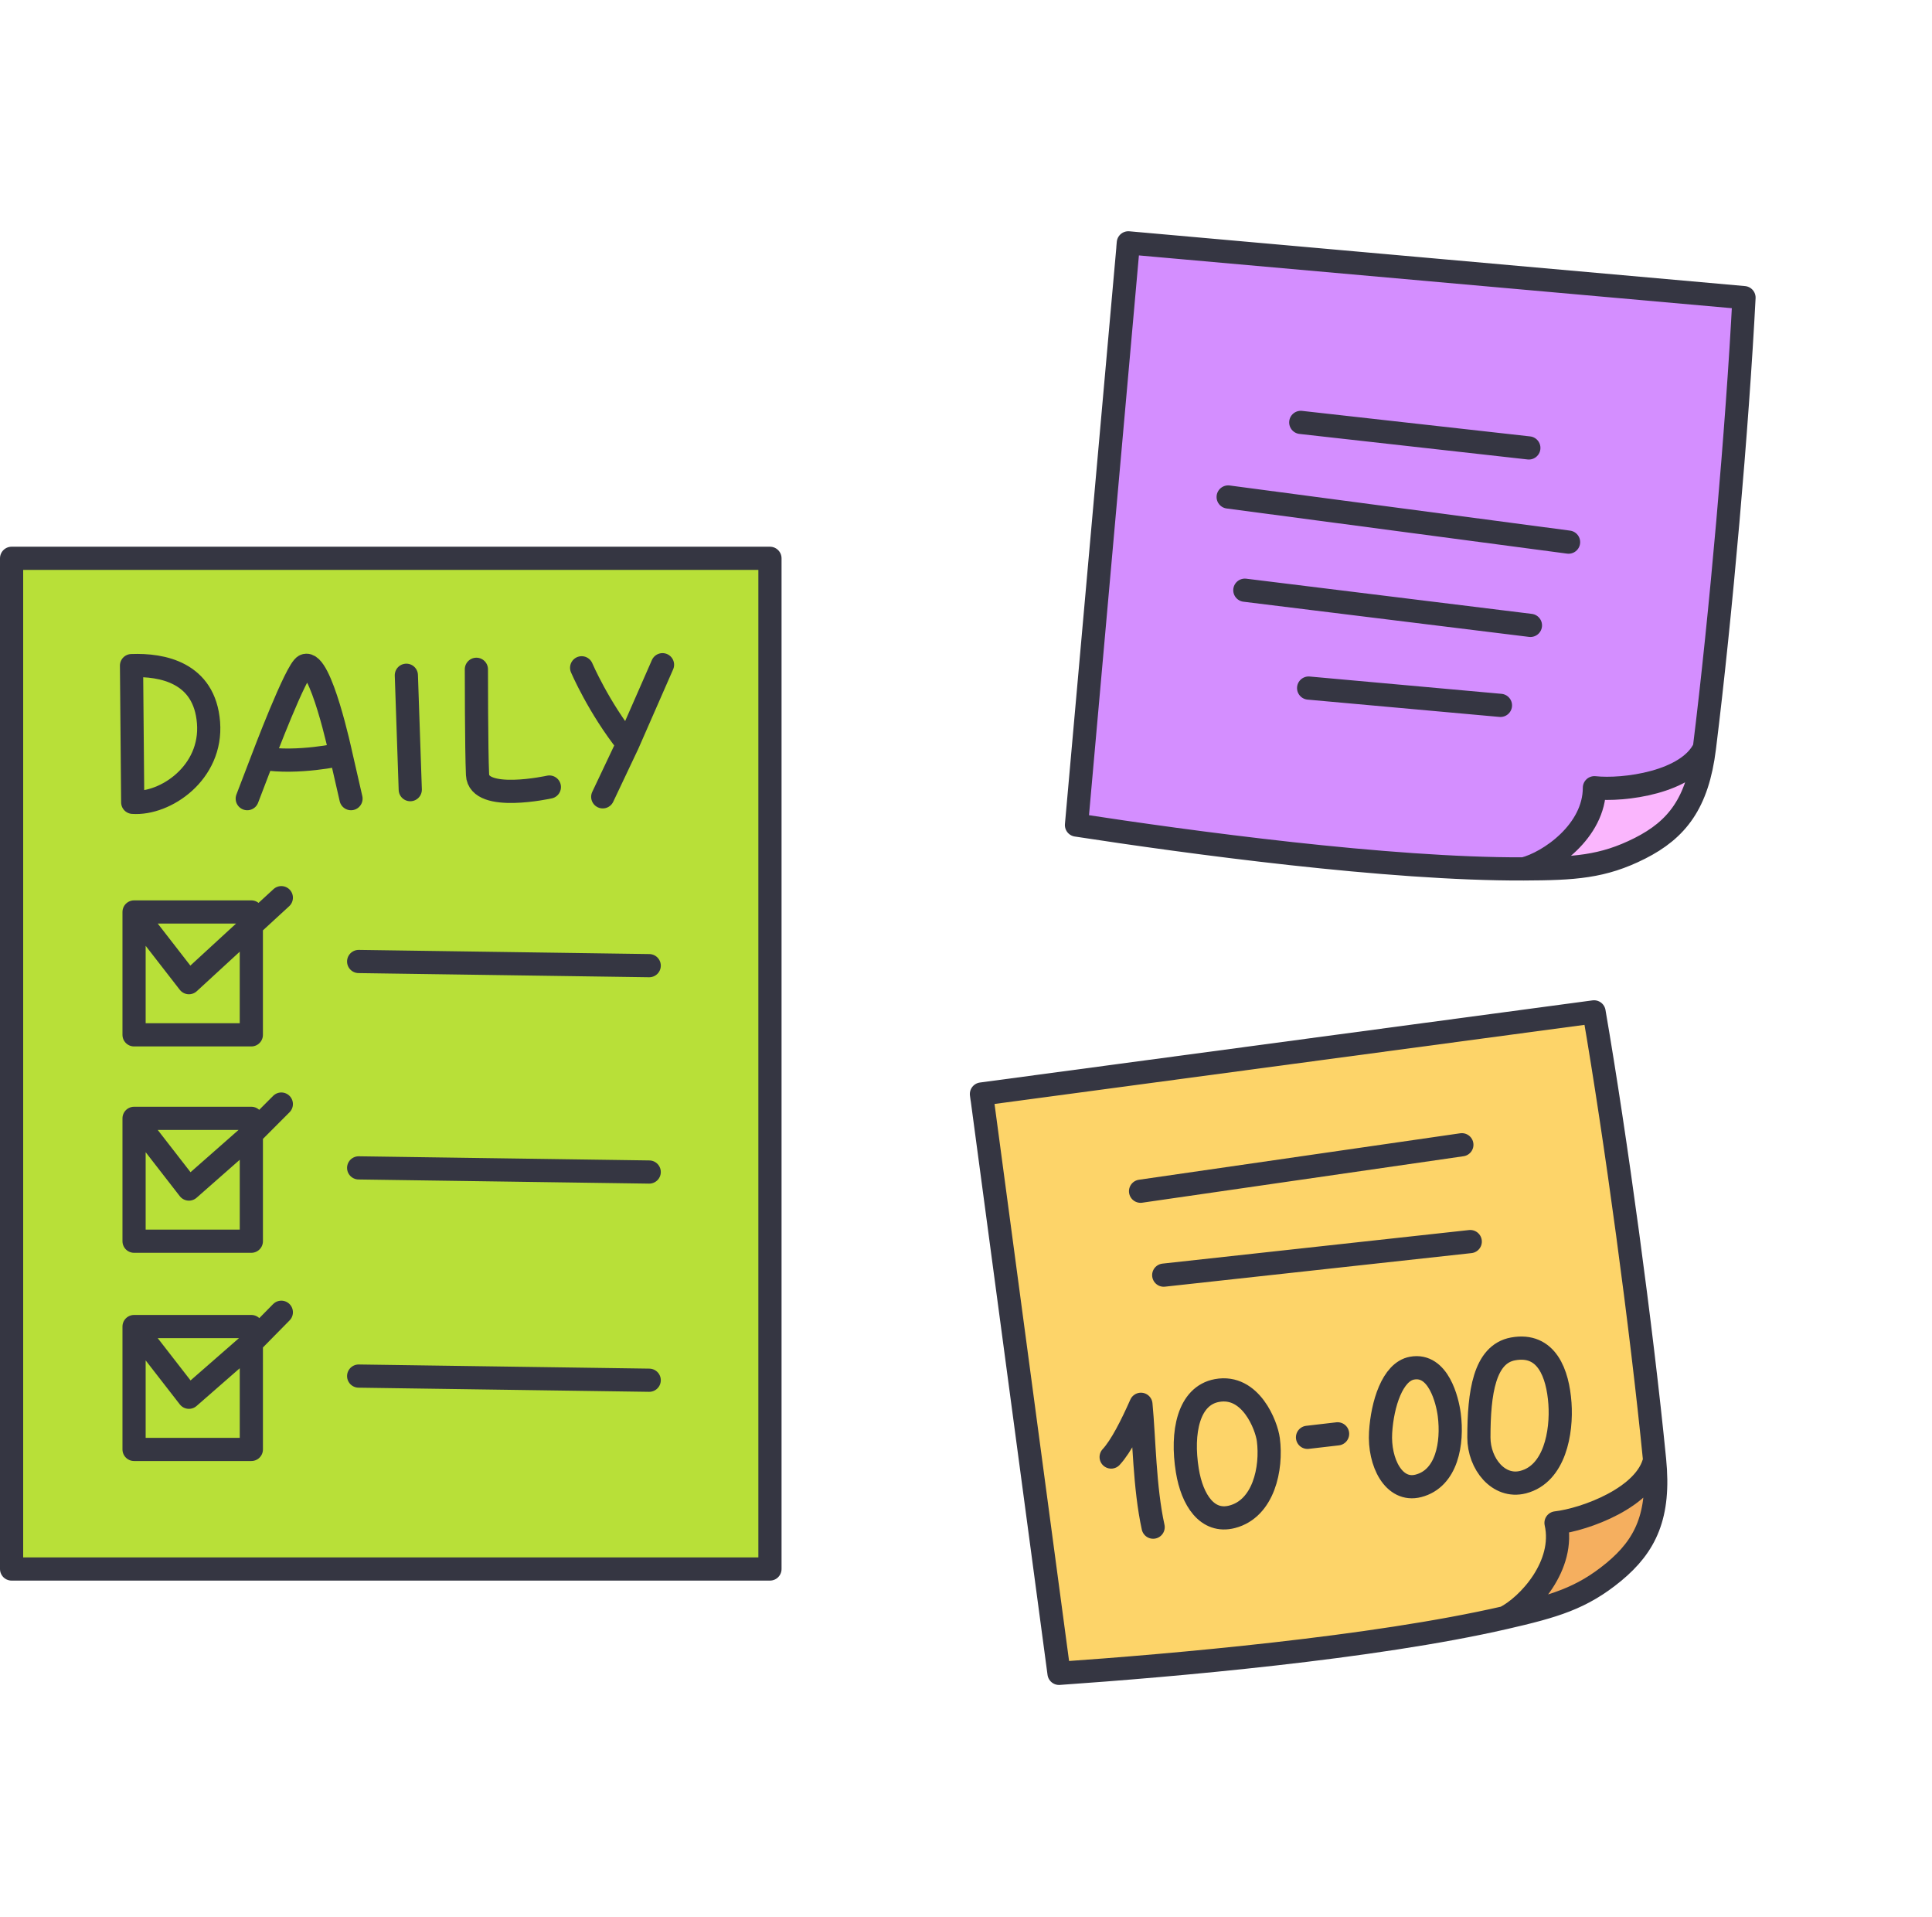
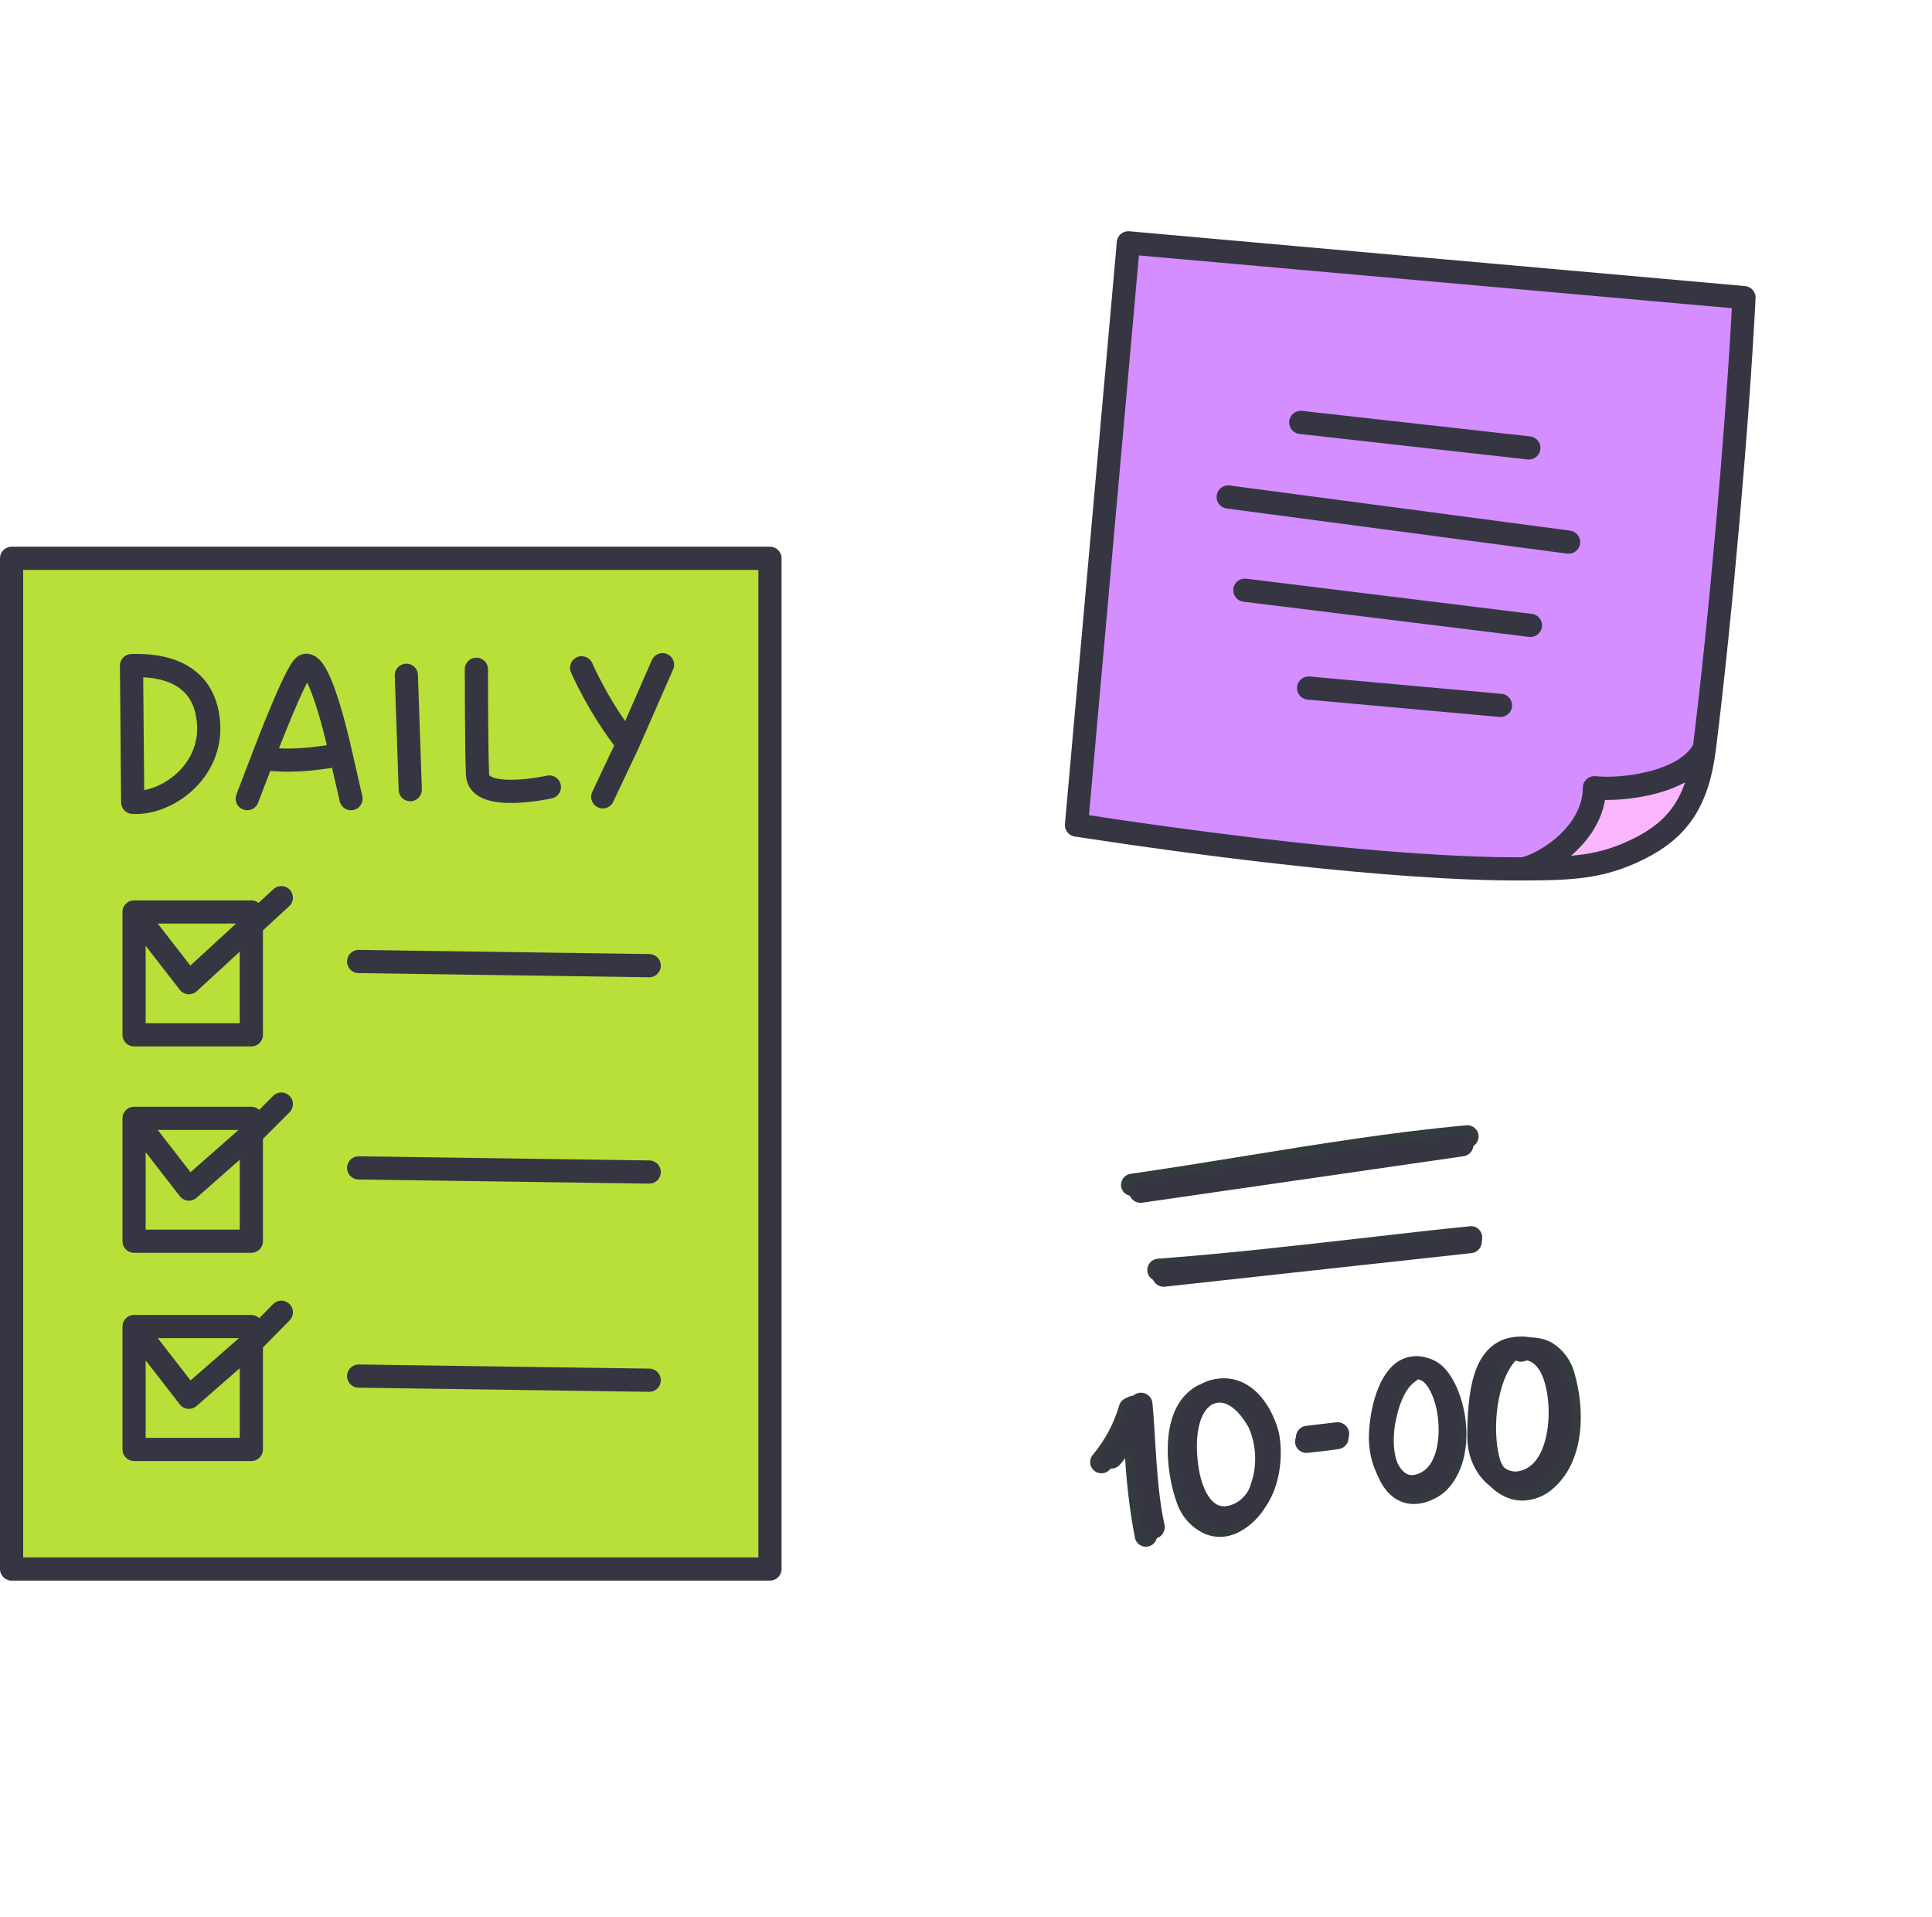
<svg xmlns="http://www.w3.org/2000/svg" width="125" height="124" viewBox="0 0 125 124" fill="none">
  <path d="M92.451 87.871C92.204 88.05 91.921 88.169 91.621 88.221C91.322 88.272 91.015 88.254 90.723 88.169C89.606 88.963 89.113 90.418 88.898 91.5C88.712 92.295 88.662 93.117 88.749 93.929C88.837 94.626 89.175 96.322 90.395 97.004C90.725 97.19 91.098 97.287 91.477 97.286C91.886 97.279 92.29 97.184 92.661 97.009C93.033 96.852 93.369 96.622 93.65 96.332C95.188 94.688 95.106 91.905 94.363 90.014C93.881 88.804 93.24 88.082 92.451 87.871ZM92.589 95.338C92.442 95.486 92.268 95.605 92.076 95.687C91.492 95.948 91.215 95.789 91.123 95.738C90.682 95.492 90.328 94.713 90.205 93.75C90.142 93.093 90.185 92.43 90.333 91.787C90.569 90.624 91.01 89.737 91.574 89.358C91.664 89.297 91.737 89.216 91.789 89.122C91.874 89.197 91.976 89.25 92.087 89.276C92.317 89.337 92.681 89.706 93.015 90.552C93.589 92.023 93.625 94.221 92.599 95.338H92.589ZM95.593 94.59C95.711 95.135 95.97 95.64 96.344 96.054C96.718 96.468 97.195 96.776 97.726 96.948C97.978 97.024 98.241 97.064 98.505 97.065C99.282 97.049 100.023 96.74 100.581 96.199C102.57 94.365 102.524 91.11 101.883 88.881C101.779 88.457 101.593 88.058 101.334 87.706C101.076 87.354 100.75 87.057 100.376 86.831C100.042 86.657 99.677 86.552 99.302 86.522C98.927 86.492 98.549 86.538 98.192 86.657C97.861 86.884 97.459 86.986 97.059 86.944C95.214 88.825 95.096 92.617 95.593 94.585V94.59ZM98.064 88.005C98.233 88.088 98.426 88.106 98.608 88.056C98.78 87.992 98.963 87.964 99.147 87.974C99.33 87.983 99.509 88.031 99.674 88.112C100.087 88.382 100.378 88.804 100.484 89.286C101.048 91.259 100.996 93.832 99.592 95.128C99.41 95.322 99.179 95.463 98.924 95.538C98.669 95.613 98.399 95.618 98.141 95.554C97.855 95.449 97.6 95.273 97.401 95.043C97.202 94.812 97.065 94.535 97.003 94.237C96.521 92.32 96.875 89.265 98.064 88.005ZM87.247 92.889C87.277 93.079 87.23 93.274 87.117 93.431C87.003 93.587 86.833 93.692 86.642 93.724C86.084 93.816 85.52 93.878 84.971 93.934L84.576 93.98H84.494C84.314 93.975 84.142 93.902 84.011 93.777C83.881 93.651 83.803 93.482 83.79 93.302C83.778 93.121 83.834 92.943 83.946 92.801C84.058 92.66 84.219 92.565 84.397 92.535L84.797 92.494C85.309 92.433 85.873 92.376 86.396 92.289C86.589 92.256 86.786 92.301 86.946 92.413C87.105 92.526 87.213 92.697 87.247 92.889ZM70.755 95.097C70.617 94.965 70.536 94.782 70.531 94.59C70.527 94.398 70.598 94.212 70.73 94.073C71.509 93.135 72.085 92.046 72.422 90.875C72.46 90.767 72.523 90.669 72.606 90.59C72.689 90.511 72.789 90.452 72.898 90.418C73.008 90.343 73.135 90.297 73.267 90.285C73.46 90.274 73.649 90.338 73.795 90.465C73.941 90.591 74.031 90.77 74.047 90.962C74.093 91.597 74.134 92.238 74.17 92.878C74.248 94.988 74.476 97.089 74.852 99.166C74.872 99.26 74.874 99.358 74.857 99.452C74.84 99.547 74.804 99.637 74.751 99.718C74.699 99.799 74.631 99.868 74.552 99.922C74.473 99.977 74.383 100.015 74.289 100.035C74.195 100.054 74.098 100.055 74.003 100.037C73.909 100.019 73.819 99.982 73.739 99.929C73.658 99.876 73.59 99.808 73.536 99.728C73.482 99.648 73.445 99.558 73.426 99.464C73.07 97.576 72.849 95.664 72.765 93.745C72.495 94.227 72.166 94.674 71.786 95.077C71.72 95.146 71.64 95.201 71.553 95.24C71.465 95.278 71.371 95.299 71.275 95.301C71.179 95.303 71.084 95.286 70.995 95.251C70.906 95.216 70.825 95.164 70.755 95.097ZM78.076 89.409C77.989 89.442 77.907 89.489 77.835 89.547C77.703 89.542 77.571 89.574 77.456 89.639C74.857 91.075 75.451 95.369 76.148 97.224C76.298 97.662 76.536 98.065 76.847 98.408C77.159 98.751 77.537 99.026 77.958 99.218C78.262 99.345 78.588 99.411 78.917 99.412C79.326 99.409 79.728 99.315 80.096 99.136C80.631 98.863 81.104 98.483 81.487 98.02C81.869 97.558 82.153 97.022 82.321 96.445C82.862 94.878 82.772 93.161 82.07 91.659C81.29 90.178 79.829 88.809 78.076 89.404V89.409ZM80.937 95.984C80.829 96.372 80.645 96.734 80.395 97.049C80.145 97.364 79.834 97.626 79.481 97.819C79.333 97.897 79.169 97.942 79.002 97.951C78.835 97.96 78.667 97.932 78.512 97.87C78.277 97.754 78.067 97.591 77.896 97.392C77.725 97.193 77.597 96.962 77.517 96.712C76.825 94.867 76.656 91.746 78.158 90.916C78.202 90.891 78.243 90.862 78.281 90.829C78.372 90.832 78.462 90.819 78.548 90.787C79.691 90.403 80.598 92.012 80.783 92.325C81.292 93.48 81.347 94.785 80.937 95.979V95.984ZM72.534 76.751C72.521 76.656 72.526 76.559 72.55 76.466C72.573 76.373 72.615 76.286 72.673 76.209C72.731 76.132 72.803 76.068 72.885 76.019C72.968 75.971 73.06 75.939 73.155 75.926C75.651 75.567 78.174 75.162 80.619 74.762C85.258 74.014 90.062 73.225 94.87 72.789C94.966 72.78 95.062 72.79 95.153 72.819C95.244 72.847 95.329 72.893 95.403 72.954C95.476 73.016 95.537 73.091 95.582 73.175C95.626 73.26 95.654 73.353 95.662 73.448C95.671 73.543 95.661 73.639 95.633 73.73C95.604 73.822 95.558 73.906 95.497 73.98C95.436 74.053 95.361 74.114 95.276 74.159C95.192 74.203 95.099 74.231 95.004 74.24C90.246 74.68 85.468 75.454 80.85 76.202C78.399 76.597 75.867 77.007 73.36 77.366H73.257C73.083 77.365 72.914 77.303 72.781 77.189C72.649 77.075 72.561 76.918 72.534 76.746V76.751ZM95.896 79.964C95.906 80.059 95.897 80.155 95.869 80.247C95.842 80.339 95.797 80.424 95.736 80.499C95.676 80.573 95.601 80.635 95.517 80.68C95.432 80.725 95.34 80.754 95.245 80.763C93.035 80.999 90.826 81.276 88.616 81.501C84.177 82.014 79.588 82.526 75.041 82.875H74.985C74.889 82.879 74.794 82.863 74.704 82.83C74.614 82.797 74.532 82.746 74.462 82.682C74.392 82.617 74.335 82.538 74.295 82.452C74.255 82.365 74.232 82.271 74.229 82.175C74.225 82.08 74.24 81.984 74.273 81.895C74.306 81.805 74.357 81.723 74.422 81.652C74.487 81.582 74.565 81.525 74.652 81.486C74.739 81.445 74.833 81.423 74.928 81.419C79.45 81.076 84.028 80.553 88.452 80.051C90.667 79.8 92.876 79.538 95.116 79.318C95.304 79.302 95.491 79.36 95.636 79.48C95.782 79.6 95.875 79.772 95.896 79.959V79.964Z" fill="#343B3F" />
  <path d="M0.75 101.49V36.114H49.816V101.49L0.75 101.49Z" fill="#B8E038" />
  <path d="M23.205 62.194L42.004 62.463M8.674 58.99V66.938H16.261V58.99H8.674ZM8.674 58.99L12.224 63.563L18.202 58.066M15.997 51.66C15.997 51.66 16.607 50.069 16.997 49.049M22.71 51.66L22.054 48.796M22.054 48.796C22.054 48.796 20.737 42.624 19.726 43.055C19.168 43.293 16.997 49.049 16.997 49.049M22.054 48.796C22.054 48.796 19.279 49.422 16.997 49.049M26.291 43.679L26.544 51.078M30.822 43.293C30.822 43.293 30.822 48.492 30.896 50.111C30.978 51.919 35.544 50.909 35.544 50.909M38.997 51.542C38.997 51.542 39.983 49.46 40.615 48.126M42.864 42.997C42.864 42.997 41.493 46.123 40.615 48.126M40.615 48.126C38.727 45.755 37.632 43.196 37.632 43.196M23.205 75.544L42.004 75.812M8.674 72.34V80.287H16.262V76.824M8.674 72.34H16.262V73.36M8.674 72.34L12.224 76.913L16.262 73.36M16.262 73.36L18.202 71.416M16.262 73.36V76.77M23.205 89.011L42.004 89.279M8.674 85.807V93.755H16.262V88.191M8.674 85.807H16.262V86.853M8.674 85.807L12.224 90.38L16.262 86.853M16.262 86.853L18.202 84.883M16.262 86.853V88.14M0.75 36.114V101.49L49.816 101.49V36.114H0.75ZM8.509 43.055L8.587 51.898C10.702 52.048 13.748 49.984 13.491 46.737C13.234 43.49 10.493 42.978 8.509 43.055Z" stroke="#353642" stroke-width="1.5" stroke-linecap="round" stroke-linejoin="round" />
  <path d="M73.003 15.708L69.648 53.368C76.894 54.481 89.829 56.241 98.584 56.205C100.227 55.792 103.158 53.772 103.158 50.954C105.032 51.158 109.229 50.625 110.275 48.387C111.33 39.897 112.412 27.538 112.837 19.252L73.003 15.708Z" fill="#D48EFF" />
  <path d="M98.584 56.205C101.848 56.191 103.694 56.088 106.098 54.875C108.502 53.661 109.832 51.958 110.275 48.387C109.229 50.625 105.032 51.158 103.158 50.954C103.158 53.772 100.227 55.792 98.584 56.205Z" fill="#FAB6FD" />
  <path d="M98.584 56.205C101.848 56.191 103.694 56.088 106.098 54.875C108.502 53.661 109.832 51.958 110.275 48.387M98.584 56.205C89.829 56.241 76.894 54.481 69.648 53.368L72.975 16.062M98.584 56.205C100.227 55.792 103.158 53.772 103.158 50.954C105.032 51.158 109.229 50.625 110.275 48.387M110.275 48.387C111.33 39.897 112.412 27.538 112.837 19.252L73.003 15.708L72.975 16.019M84.668 44.507L97.079 45.627M80.541 38.177L99.019 40.453M79.462 32.147L101.486 35.067M84.159 27.323L98.916 28.974" stroke="#353642" stroke-width="1.5" stroke-linecap="round" stroke-linejoin="round" />
-   <path d="M63.499 70.766L68.519 108.24C75.831 107.731 88.837 106.6 97.368 104.637C98.881 103.872 101.294 101.256 100.674 98.507C102.548 98.293 106.524 96.849 107.052 94.436C106.211 85.922 104.546 73.628 103.135 65.452L63.499 70.766Z" fill="#FDD469" />
-   <path d="M97.368 104.637C100.549 103.905 102.328 103.397 104.406 101.684C106.483 99.971 107.406 98.017 107.052 94.436C106.524 96.849 102.548 98.293 100.674 98.507C101.294 101.256 98.881 103.872 97.368 104.637Z" fill="#F5AF5F" />
-   <path d="M97.368 104.637C100.549 103.905 102.328 103.397 104.406 101.684C106.483 99.971 107.406 98.017 107.052 94.436M97.368 104.637C88.837 106.6 75.831 107.731 68.519 108.24L63.55 71.118M97.368 104.637C98.881 103.872 101.294 101.256 100.674 98.507C102.548 98.293 106.524 96.849 107.052 94.436M107.052 94.436C106.211 85.922 104.546 73.628 103.135 65.452L63.499 70.766L63.54 71.075" stroke="#353642" stroke-width="1.5" stroke-linecap="round" stroke-linejoin="round" />
  <path d="M71.891 94.247C72.533 93.556 73.221 92.183 73.818 90.836C74.031 93.052 74.045 96.222 74.608 98.783M84.596 92.973L86.542 92.747M75.293 82.482L95.125 80.311M73.794 77.054L94.582 74.048M76.819 95.114C76.421 92.647 76.89 90.285 78.738 89.945C80.923 89.543 81.943 92.204 82.062 93.124C82.303 94.977 81.759 97.586 79.714 98.114C78.124 98.525 77.132 97.054 76.819 95.114ZM89.325 92.647C89.437 90.823 90.092 88.731 91.353 88.499C93.065 88.183 93.646 90.584 93.766 91.504C94.007 93.357 93.615 95.636 91.769 96.112C90.179 96.523 89.207 94.588 89.325 92.647ZM95.684 92.981C95.684 90.081 96.042 87.594 97.891 87.254C100.076 86.852 100.791 88.853 100.928 90.775C101.06 92.638 100.593 95.341 98.548 95.869C96.958 96.28 95.684 94.679 95.684 92.981Z" stroke="#353642" stroke-width="1.5" stroke-linecap="round" stroke-linejoin="round" />
</svg>